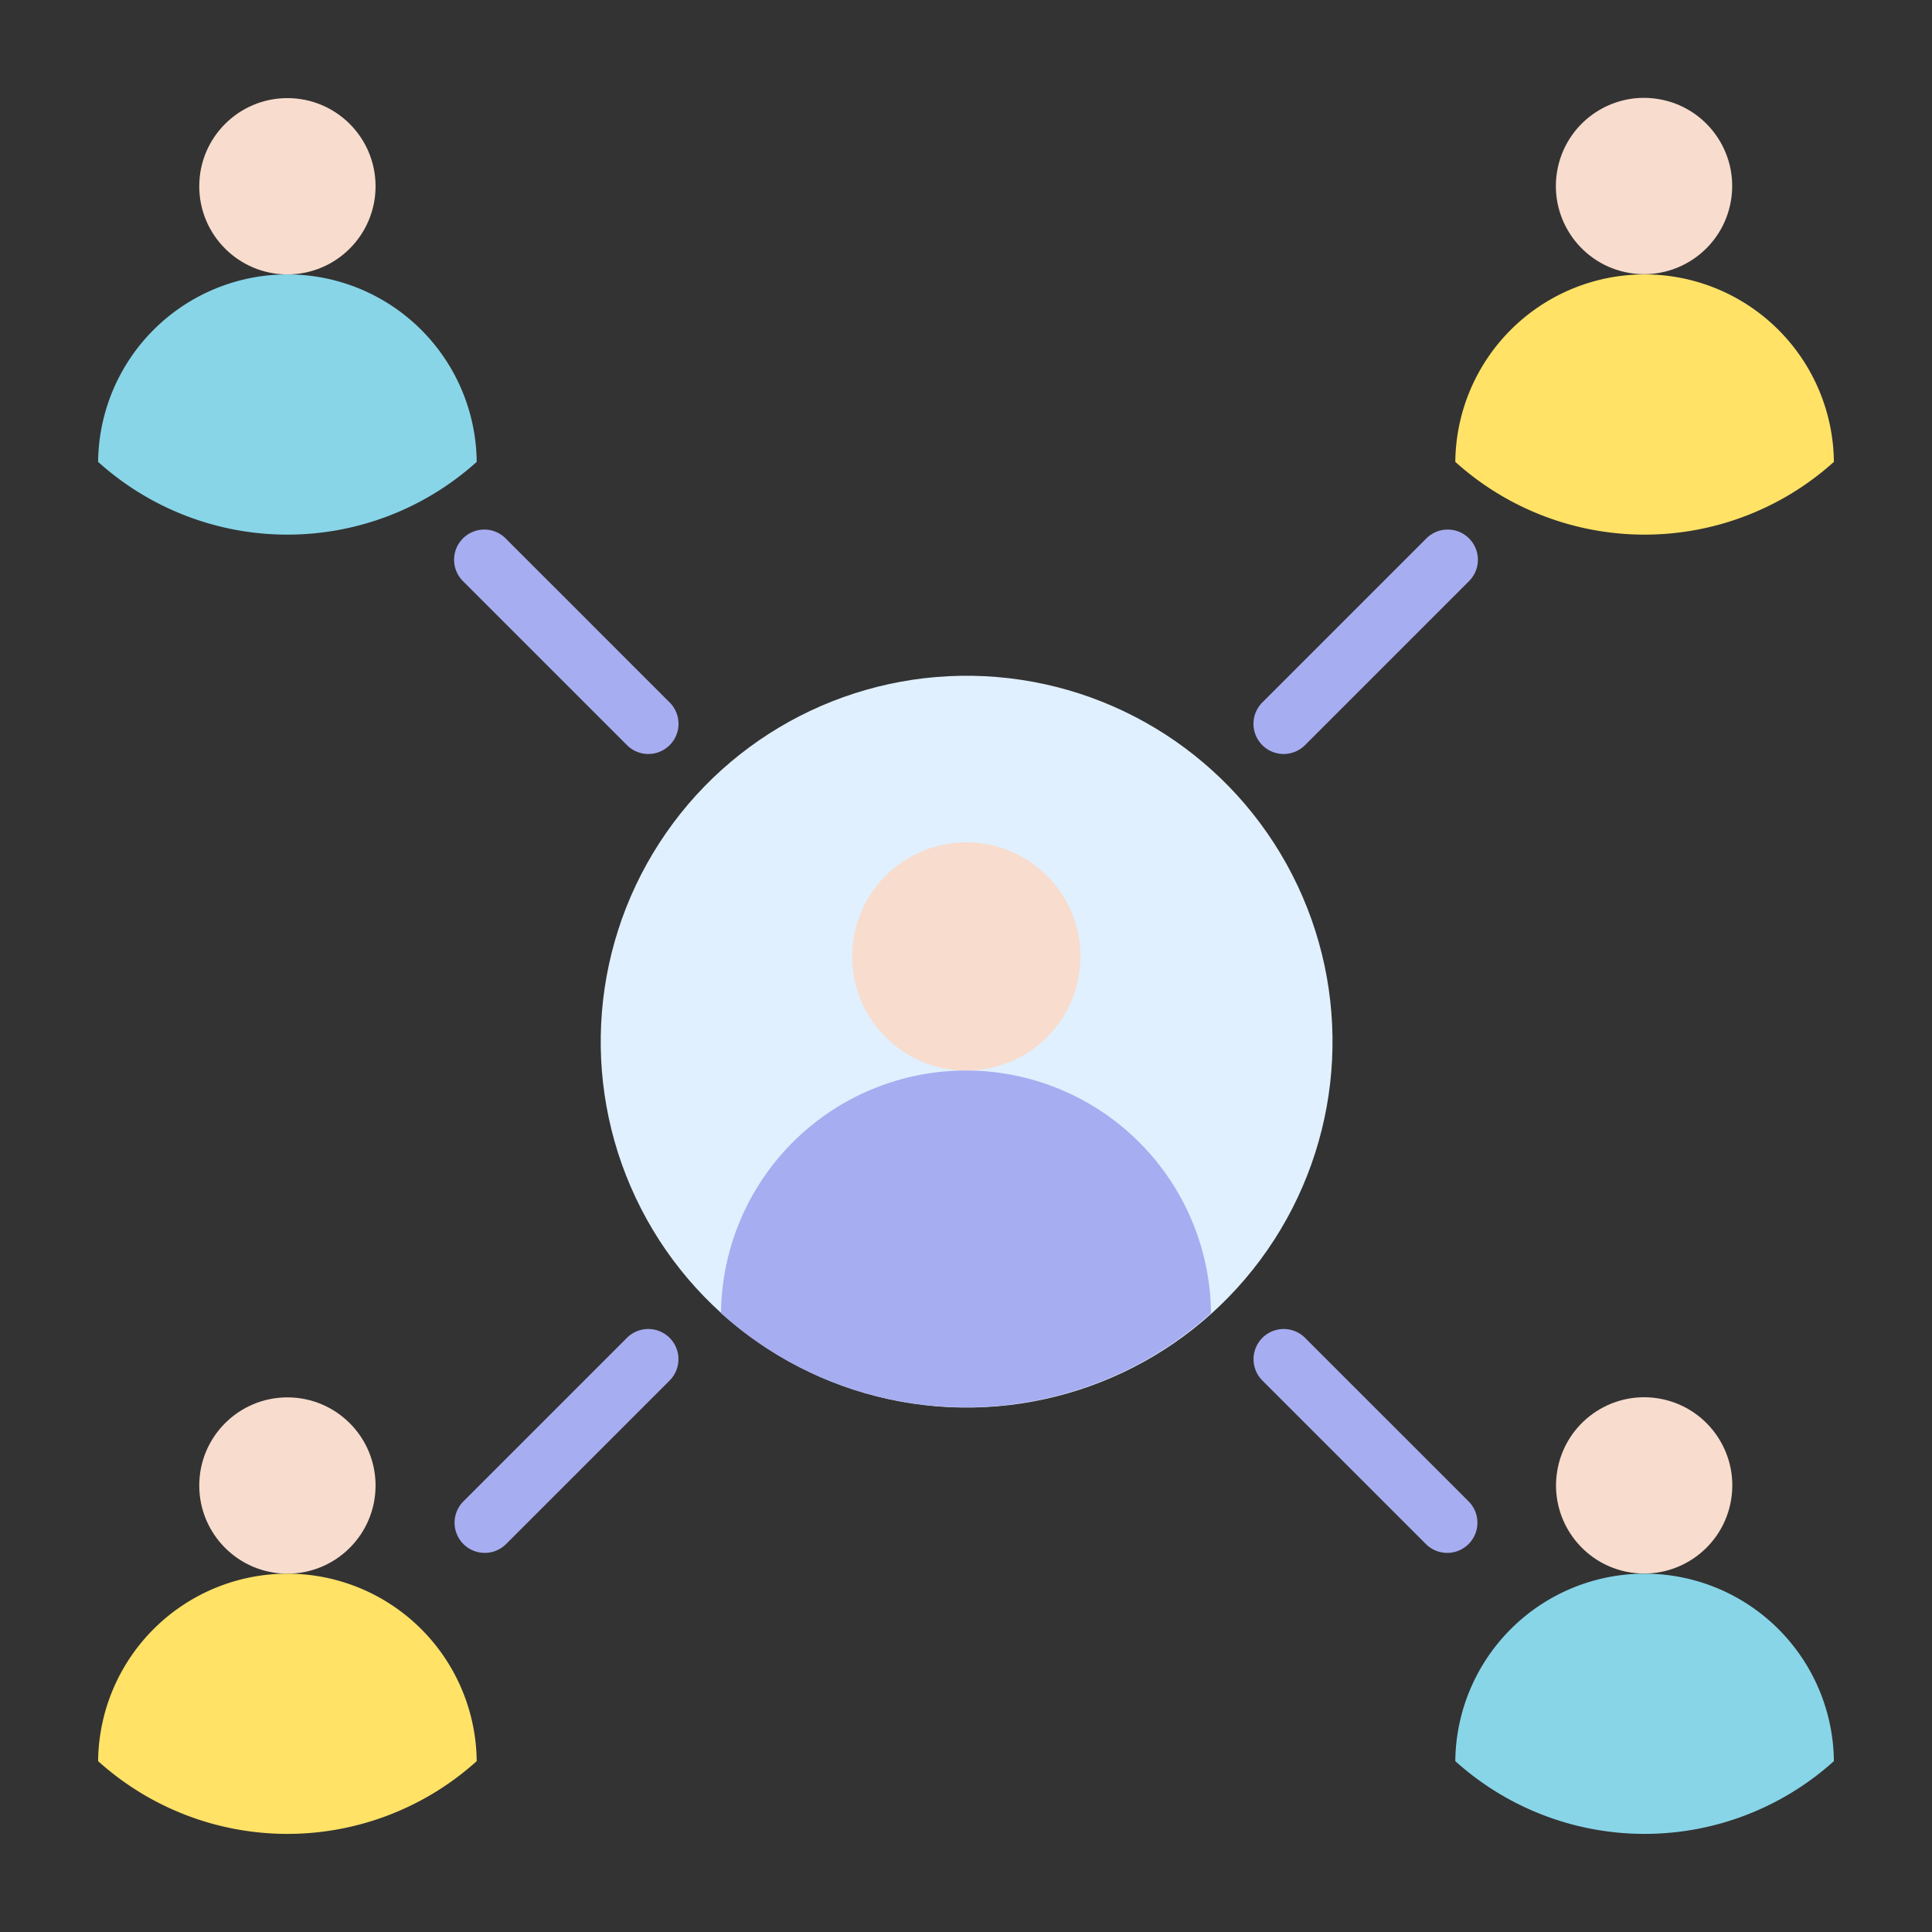
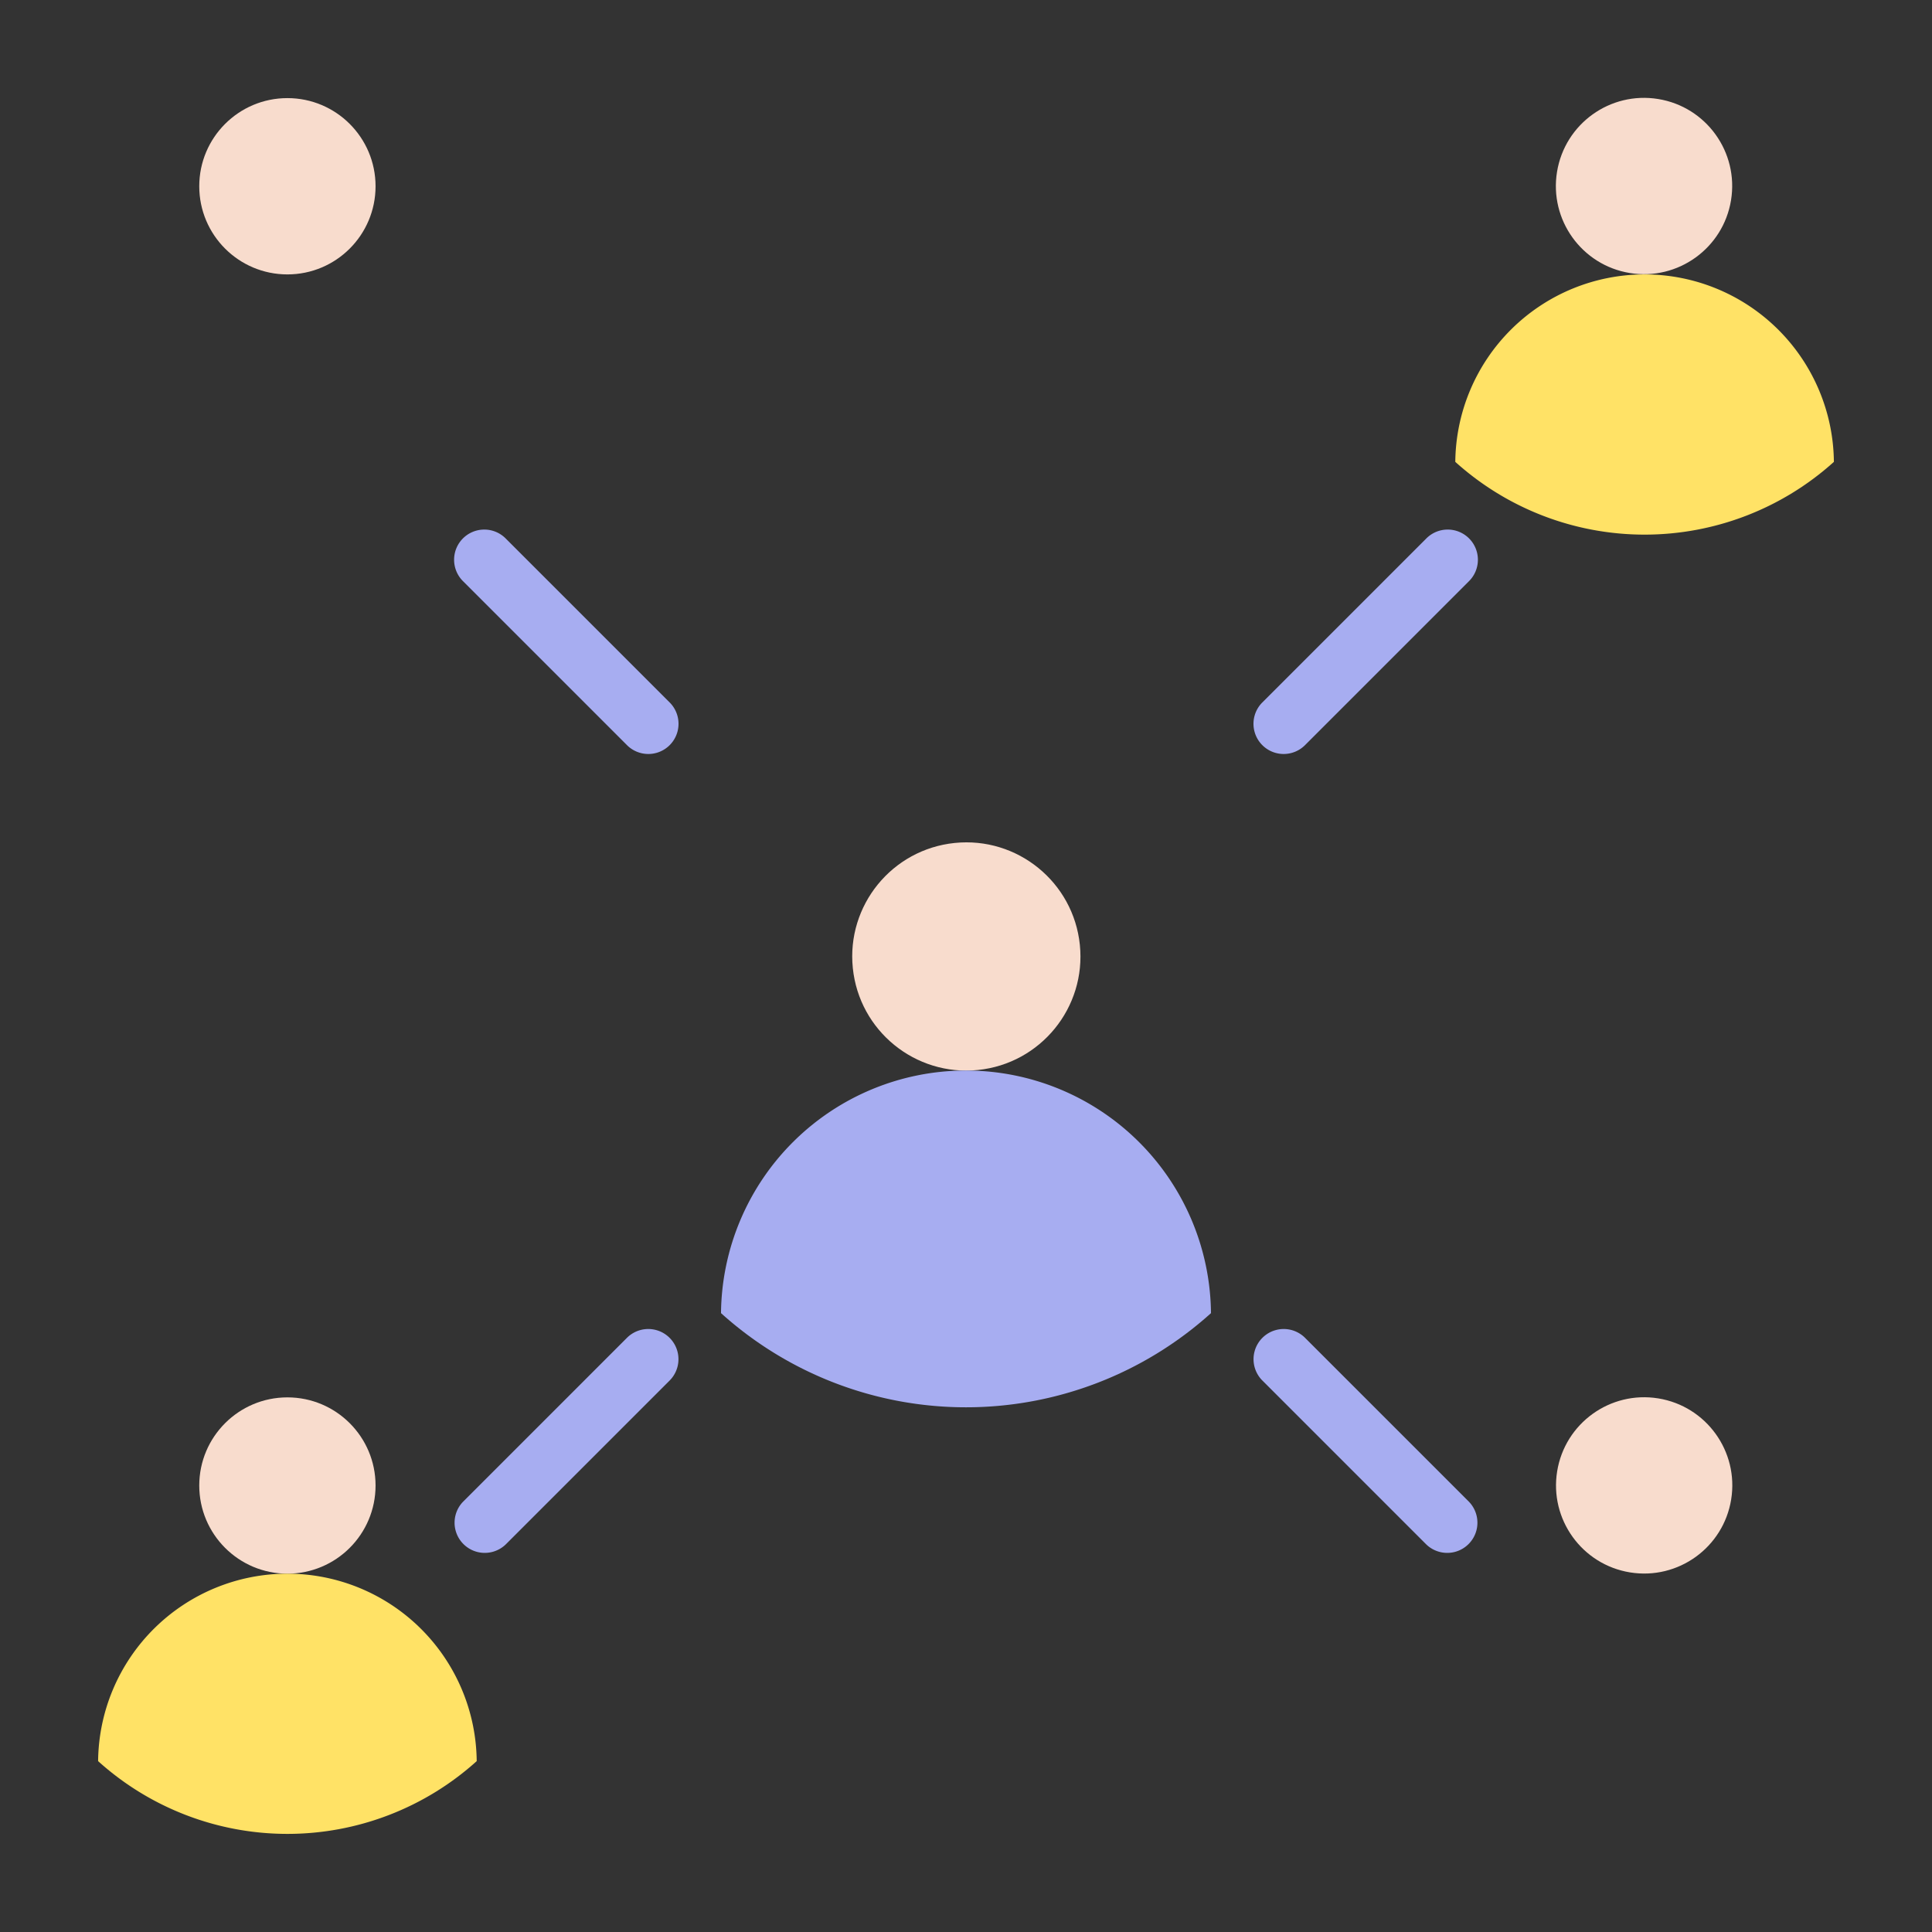
<svg xmlns="http://www.w3.org/2000/svg" id="Layer_1" viewBox="0 0 512 512" data-name="Layer 1">
  <rect x="0" y="0" width="512" height="512" fill="#333333" stroke="none" />
-   <circle cx="256" cy="276" fill="#e0f0fe" r="96.944" transform="matrix(.05 -.999 .999 .05 -32.359 517.994)" />
  <circle cx="256" cy="253.462" fill="#f8dccd" r="30.234" transform="matrix(.995 -.102 .102 .995 -24.484 27.392)" />
  <path d="m256 283.7a64.93 64.93 0 0 1 64.925 64.294 96.935 96.935 0 0 1 -129.85 0 64.93 64.93 0 0 1 64.925-64.294z" fill="#a7adf1" fill-rule="evenodd" />
  <circle cx="435.834" cy="49.361" fill="#f8dccd" r="23.361" transform="matrix(.161 -.987 .987 .161 316.796 471.519)" />
  <path d="m435.834 72.721a50.17 50.17 0 0 1 50.166 49.679 74.9 74.9 0 0 1 -100.332 0 50.17 50.17 0 0 1 50.166-49.679z" fill="#ffe266" fill-rule="evenodd" />
  <circle cx="435.834" cy="393.679" fill="#f8dccd" r="23.361" transform="matrix(.16 -.987 .987 .16 -22.575 760.825)" />
-   <path d="m435.834 417.04a50.17 50.17 0 0 1 50.166 49.678 74.9 74.9 0 0 1 -100.332 0 50.17 50.17 0 0 1 50.166-49.678z" fill="#88d5e8" fill-rule="evenodd" />
  <circle cx="76.166" cy="49.361" fill="#f8dccd" r="23.361" />
-   <path d="m76.166 72.721a50.17 50.17 0 0 1 50.166 49.679 74.9 74.9 0 0 1 -100.332 0 50.17 50.17 0 0 1 50.166-49.679z" fill="#88d5e8" fill-rule="evenodd" />
  <circle cx="76.166" cy="393.679" fill="#f8dccd" r="23.361" />
  <g fill-rule="evenodd">
    <path d="m76.166 417.04a50.17 50.17 0 0 1 50.166 49.678 74.9 74.9 0 0 1 -100.332 0 50.17 50.17 0 0 1 50.166-49.678z" fill="#ffe266" />
    <path d="m389.252 397.939a8 8 0 0 1 -11.313 11.313l-43.492-43.493a8 8 0 0 1 11.312-11.312zm-11.313-255.191a8 8 0 1 1 11.313 11.313l-43.493 43.493a8 8 0 0 1 -11.312-11.313zm-255.191 11.313a8 8 0 1 1 11.313-11.313l43.492 43.493a8 8 0 0 1 -11.312 11.313zm11.313 255.191a8 8 0 0 1 -11.313-11.313l43.493-43.492a8 8 0 0 1 11.312 11.312z" fill="#a7adf1" />
  </g>
</svg>